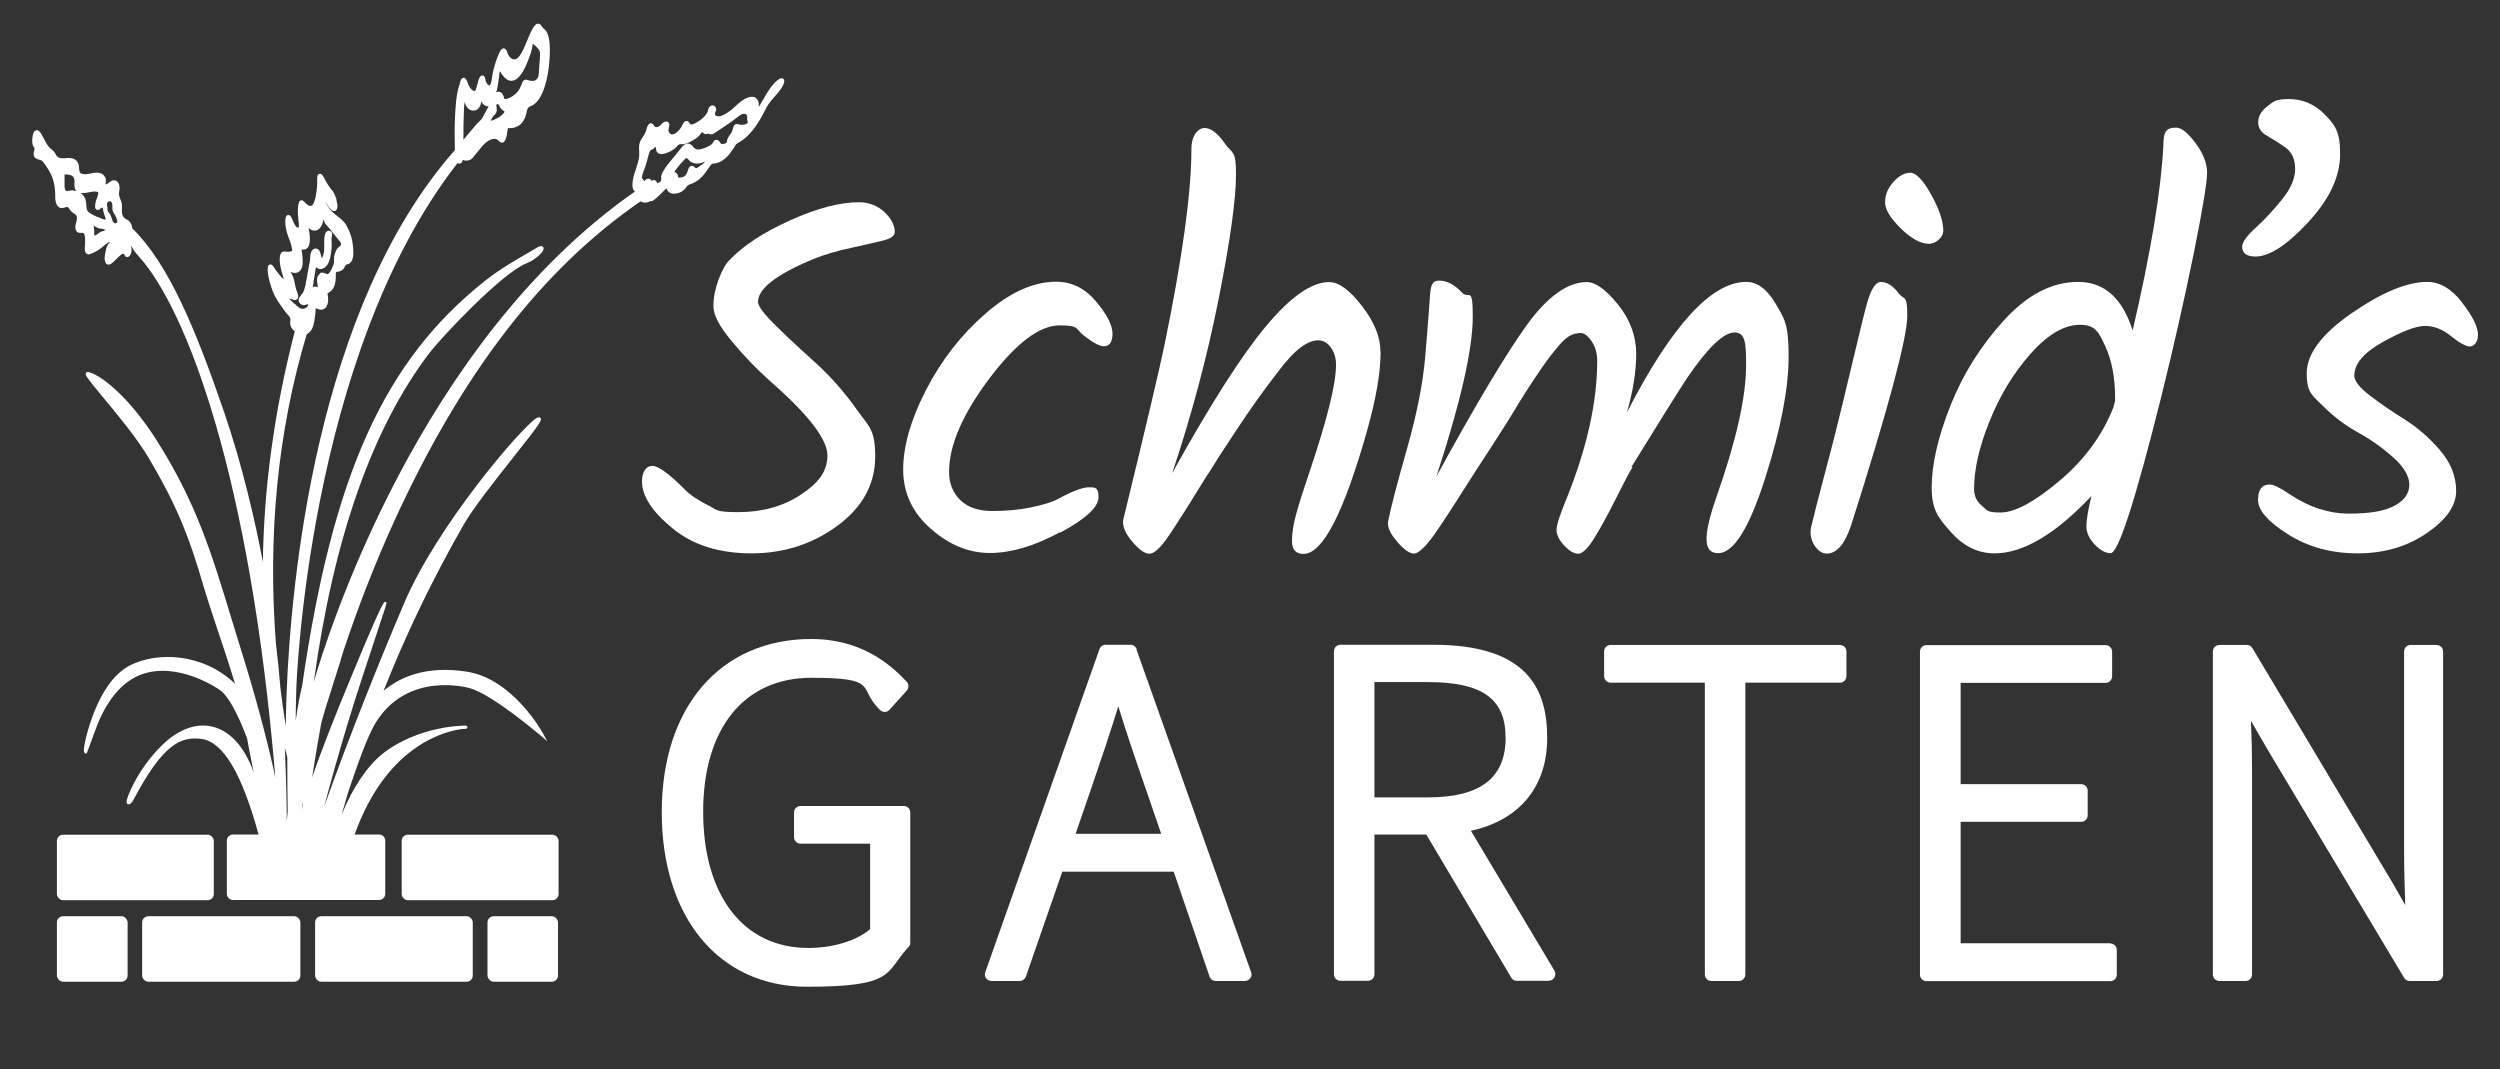
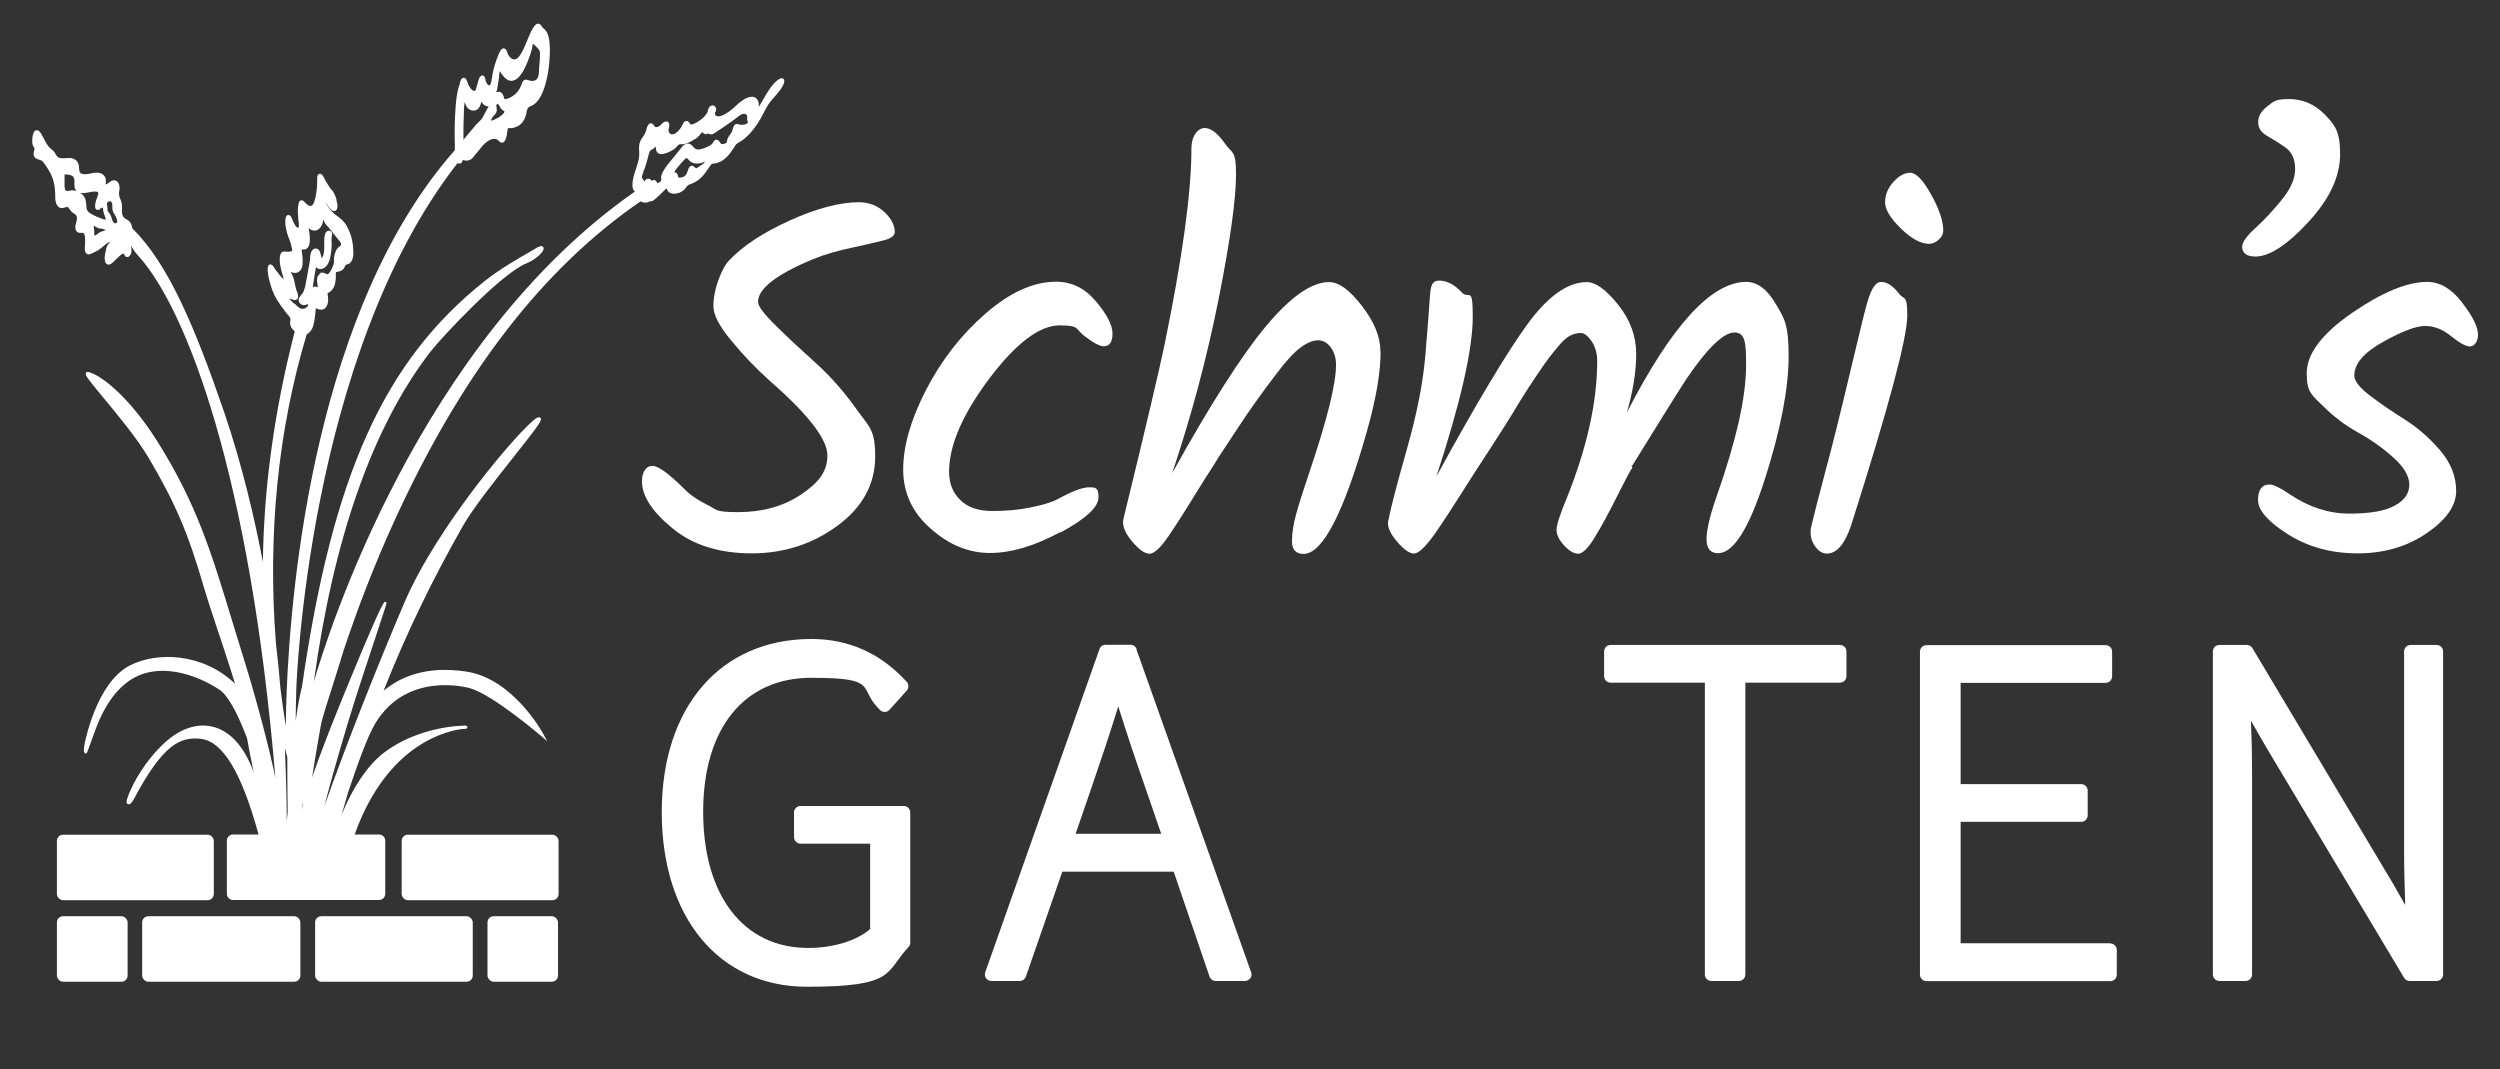
<svg xmlns="http://www.w3.org/2000/svg" id="Ebene_1" version="1.1" viewBox="0 0 1340 573.1">
  <rect x="0" y="0" width="1340" height="573.1" fill="#333333" stroke="none" />
  <defs>
    <style>
      .st0 {
        fill: #fff;
      }
    </style>
  </defs>
  <path class="st0" d="M402.8,296.6c17.4,0,32.8-5,46.2-14.9,13.4-9.9,20.1-22.3,20.1-37s-3.3-15.9-9.9-25.2c-6.6-9.3-13.8-17.5-21.5-24.5-7.8-7-15-13.7-21.5-20.1-6.6-6.4-9.9-10.8-9.9-13.1,0-7.1,9.9-14.8,29.8-23,5.9-2.4,12.7-4.4,20.4-6,7.7-1.7,13.4-3,17.3-4,3.8-1,5.8-2.5,5.8-4.4,0-3.7-1.9-7.3-5.6-10.8-3.7-3.4-8.3-5.2-13.6-5.2-10.2,0-22.5,3.2-36.9,9.7-14.4,6.5-25.2,13.6-32.5,21.3-2.2,2.2-4.1,5.7-5.9,10.6-1.8,4.9-2.7,9.6-2.7,14.2s3.2,10.7,9.6,18.4c6.4,7.8,13.3,15,20.8,21.7,20.5,17.9,30.7,31.2,30.7,39.8s-4.7,14.7-14.2,21c-9.4,6.3-20.7,9.4-33.6,9.4s-11.2-1.3-16.4-3.8c-5.2-2.6-9.4-5.4-12.5-8.6-8.3-8.3-14-12.4-17.1-12.4s-5.6,2.8-5.6,8.3c0,7.9,5.5,16.3,16.4,25.2,10.9,9,25.1,13.4,42.5,13.4Z" />
  <path class="st0" d="M568.3,285.5c13.7-7.4,20.5-13.7,20.5-19s-1.7-5.3-5.2-5.3-9.1,2.2-17,6.5c-3.1,1.6-7.9,3-14.2,4.3-6.3,1.3-13.1,1.9-20.5,1.9s-13.1-1.9-17.1-5.8c-4-3.8-6.1-8.9-6.1-15.2,0-14.2,7.2-30.8,21.5-49.9,14.4-19.1,27-28.6,37.8-28.6s8.3,1.9,13.1,5.6c4.8,3.7,8.3,5.6,10.5,5.6,3.1,0,4.7-2.3,4.7-6.8s-3-10.3-8.9-17.3c-5.9-7-13-10.5-21.3-10.5-12.2,0-24.8,5.7-37.9,17.1-13.1,11.4-23.7,25.1-31.9,41-8.2,15.9-12.2,30.2-12.2,42.6s4.9,23.1,14.8,31.7c9.8,8.7,20.4,13,31.7,13s23.8-3.7,37.5-11.1Z" />
  <path class="st0" d="M739.9,188.3c0-7.7-3.3-15.8-9.9-24.3-6.6-8.6-12.4-12.8-17.6-12.8-9.4,0-20.7,7.9-33.8,23.6-13.1,15.7-29.9,42-50.3,78.8,10.4-31.1,18.7-62.2,24.9-93.4,6.2-31.2,9.3-53.5,9.3-66.8s-2-10.8-5.9-16.4c-3.9-5.6-7.6-8.4-10.9-8.4s-7.1,3.7-7.1,11.2c0,23.2-4.8,58.3-14.5,105.4-2.4,11.6-9.7,42.8-22.1,93.6-.4,3.3,1.2,7.2,4.9,11.5,3.6,4.3,6.7,6.5,9.2,6.5s5.9-3.1,10.2-9.4c2.4-3.5,4.5-6.8,6.5-9.9,2-3.1,4.8-7.5,8.4-13.4,3.6-5.9,6.2-10,7.7-12.2,1.5-2.3,2.9-4.6,4.3-6.9.4-.6,3.8-5.8,10.2-15.5,6.4-9.7,13.2-19.3,20.5-28.8,5.3-7.1,9.7-11.9,13.3-14.5,3.5-2.6,6.6-3.8,9.3-3.8s4.9,1.3,6.8,3.8c1.9,2.6,2.8,5.7,2.8,9.4,0,10-4.6,28.8-13.9,56.4-3.1,9.3-5.6,16.8-7.2,22.6-1.7,5.8-2.5,11-2.5,15.5s2.1,6.8,6.2,6.8c10.2,0,21.5-21.8,33.9-65.5,4.9-17.3,7.4-31.6,7.4-42.8Z" />
  <path class="st0" d="M874.5,250.2c15.5-25.2,25.4-40.9,29.5-47.2,11.2-16.5,19.8-24.8,25.7-24.8s6.2,5.9,6.2,17.7c0,16.9-5.3,40.4-15.9,70.5-3.5,10-5.3,17.6-5.3,22.6s2.1,7.5,6.2,7.5c8.3,0,16.6-13.3,25.1-39.8,8.5-26.6,12.7-48.5,12.7-65.8s-2.3-20.2-6.9-28c-4.6-7.9-9.9-11.8-15.8-11.8-18.7,0-40,23.3-64,70,3.3-11.4,5-21.9,5-31.4s-3.2-18.3-9.7-26.4c-6.5-8.1-12.1-12.1-16.8-12.1-10.2,0-20.9,7.6-31.9,22.7-11,15.2-27.3,42.3-48.7,81.5,13-39.7,19.5-68.3,19.5-85.6s-2-8.9-5.9-13.1c-3.9-4.2-8-6.3-12.1-6.3s-4.6,3.1-5,9.1c-.4,6.1-1.2,16.4-2.4,30.8-1.2,14.5-4.4,31-9.7,49.7-5.3,18.7-8.8,31.9-10.3,39.6-.4,3,1.2,6.5,4.9,10.8,3.6,4.2,6.6,6.3,9,6.3s6.1-3.5,11.2-10.6c2.6-3.7,4.9-7.3,7.1-10.6,2.2-3.3,5-7.8,8.6-13.4,3.5-5.6,8.2-12.8,14-21.7,5.8-8.9,11.2-17.4,16.1-25.7,2.6-4.1,5.3-8.4,8.3-12.8,2.9-4.4,5.4-7.9,7.2-10.3,1.9-2.5,3.8-4.8,5.8-7.1,2-2.3,3.8-3.8,5.6-4.7,1.8-.9,3.6-1.3,5.5-1.3s3.8,1.5,5.8,4.4c2,3,3,6.5,3,10.6,0,21.8-5.4,46.2-16.2,73.2-3.7,8.9-5.6,14.6-5.6,17.3s1.4,5.5,4.1,8.4c2.8,3,5.3,4.4,7.5,4.4s5.1-2.7,8.4-8c3.3-5.3,7.3-12.5,11.8-21.5,4.5-9,7.5-14.7,8.9-16.8Z" />
  <path class="st0" d="M1008.2,151.1c-2.6,0-4.8,3.1-6.8,9.2-1,2.8-4.1,15.3-9.4,37.8-5.3,22.4-9.8,40.6-13.6,54.6-3.7,14-6.3,24-7.7,30.1-.6,3.5,0,6.7,1.9,9.6,1.9,2.9,4.1,4.3,6.6,4.3,5.3,0,9.6-5,13-15.1,20.1-63.2,30.1-100.6,30.1-112.4s-1.5-7.9-4.6-12c-3.1-4-6.2-6.1-9.6-6.1Z" />
  <path class="st0" d="M1033.9,130.7c1.8,0,3.5-.7,5.2-2.2,1.7-1.5,2.5-3.1,2.5-4.9,0-5.1-2.2-11.6-6.5-19.3-4.3-7.8-8.1-11.7-11.2-11.7s-6.2,1.7-9.1,5c-3,3.4-4.4,6.9-4.4,10.8s2.8,8.5,8.4,14c5.6,5.5,10.7,8.3,15.2,8.3Z" />
-   <path class="st0" d="M1166.4,68.4c-2.8,0-4.6.7-5.5,2.1-.9,1.4-1.3,3.6-1.3,6.8-1.2,24.6-6.7,57.8-16.5,99.8-5.5-17.3-15.2-26-29.2-26s-27.2,6.8-39.7,20.5c-12.5,13.7-22.1,29-28.8,45.9-6.7,16.9-10,31.5-10,43.7s3.4,16.2,10.2,23.9c6.8,7.7,14.6,11.5,23.5,11.5,15.2,0,32.5-10.2,51.9-30.7-1.8,7.5-2.7,12.9-2.7,16.2s1.5,6.6,4.4,9.7c3,3.1,5.8,4.7,8.6,4.7,4.1,0,13.2-28,27.2-84.1,6.7-27,12.4-52.4,17.3-76.3,4.8-23.9,7.2-38.4,7.2-43.5s-2.1-10.4-6.2-15.9c-4.1-5.5-7.6-8.3-10.3-8.3ZM1133.7,214.8l-.9,3.5c-5.9,15-15.5,28.1-28.9,39.4-13.4,11.3-23.9,17-31.6,17s-7-1.2-9.9-3.5c-2.9-2.4-4.3-5.4-4.3-9.1,0-10.4,2.7-22.5,8.3-36.3,5.5-13.8,12.8-25.8,22-36.2,9.1-10.3,18-15.5,26.4-15.5s10,3.8,13.6,11.4c3.5,7.6,5.3,16.9,5.3,27.9v1.5Z" />
  <path class="st0" d="M1208.9,137.5c7.5,0,16.9-6.1,28.3-18.4,11.4-12.3,17.1-24.4,17.1-36.5s-2.7-15.5-8.1-21.1c-5.4-5.6-11.9-8.4-19.3-8.4s-8.2,1.3-11.5,3.8c-3.4,2.6-5,5.4-5,8.6s1.6,5.6,4.9,7.4c3.2,1.8,6.5,3.9,9.9,6.3,3.3,2.5,5,6.2,5,11.4s-2.4,10.6-7.1,16.4c-4.7,5.8-9.4,10.9-14.2,15.2-4.7,4.3-7.1,7.7-7.1,10,0,3.5,2.4,5.3,7.1,5.3Z" />
  <path class="st0" d="M1319.6,162c-5.7-7.3-11.9-10.9-18.6-10.9-10.8,0-24.3,5.6-40.4,16.7-16.1,11.1-24.2,21.9-24.2,32.3s2.9,11.7,8.6,17.4c5.7,5.7,12,10.5,18.9,14.3,6.9,3.8,13.2,8.3,18.9,13.4,5.7,5.1,8.6,10,8.6,14.6s-2.6,8.4-7.8,11.2c-5.2,2.9-13.3,4.3-24.3,4.3s-21.6-3.4-31.9-10.3c-5.1-3.5-8.8-5.3-10.9-5.3-4.1,0-6.2,2.8-6.2,8.3s5.4,11.7,16.1,18.4c10.7,6.8,23.2,10.2,37.3,10.2s26.5-3.6,37-10.8c10.5-7.2,15.8-14.7,15.8-22.6s-2.9-15.2-8.6-21.8c-5.7-6.7-12-12.1-18.7-16.4-6.8-4.2-13-8.5-18.7-12.8-5.7-4.3-8.6-8-8.6-10.9,0-6.3,5.1-12.3,15.3-18,10.2-5.7,17.8-8.6,22.6-8.6s9.5,1.8,14,5.5c4.5,3.6,7.9,5.5,10,5.5s4.4-2.1,4.4-6.3-2.9-10-8.6-17.3Z" />
  <path class="st0" d="M484.2,432h-55.1c-2,0-3.5,1.6-3.5,3.5v13.2c0,2,1.6,3.5,3.5,3.5h37.3v45.8c-7.4,6.3-19.9,10.1-33.2,10.1-34.7,0-56.3-28-56.3-73s22.2-71.8,57.9-71.8,25.5,5,35.4,15.7l1.4,1.5c.7.7,1.6,1.1,2.6,1.1h0c1,0,1.9-.4,2.6-1.2l9.2-10.2c1.2-1.4,1.2-3.4,0-4.8l-1.2-1.2c-13.6-14.4-30.4-21.7-49.9-21.7-48.7,0-80.2,36.4-80.2,92.8s30.6,93.6,77.9,93.6,41.8-7.6,53.9-20.8l.5-.5c.6-.6.9-1.5.9-2.4v-69.7c0-2-1.6-3.5-3.5-3.5Z" />
  <path class="st0" d="M609.3,348c-.5-1.4-1.8-2.4-3.3-2.4h-13.4c-1.5,0-2.8.9-3.3,2.4l-61.2,173.1c-.4,1.1-.2,2.3.4,3.2.7.9,1.7,1.5,2.9,1.5h15.2c1.5,0,2.8-1,3.3-2.4l19.5-56.2h59.7l19.2,56.2c.5,1.4,1.8,2.4,3.3,2.4h15.7c1.1,0,2.2-.6,2.9-1.5.7-.9.8-2.1.4-3.2l-61.5-173.1ZM576.5,447l8.6-25c5.4-15.7,9.9-29.1,14.3-43.4,4.6,14.8,9.2,28.4,14.4,43.3l8.6,25h-45.9Z" />
-   <path class="st0" d="M788.4,445.3c26.1-5.7,40.9-23.6,40.9-49.8s-10.6-49.9-60.9-49.9h-49.9c-2,0-3.5,1.6-3.5,3.5v173.1c0,2,1.6,3.5,3.5,3.5h14.7c2,0,3.5-1.6,3.5-3.5v-74.9h27.8l45,75.8.5.9c.6,1.1,1.8,1.7,3,1.7h17.1c1.3,0,2.4-.7,3.1-1.8.6-1.1.6-2.5,0-3.6l-44.9-75.2ZM807,395.5c0,21.5-13.6,31.9-41.7,31.9h-28.6v-61.8h28.6c29.2,0,41.7,8.9,41.7,29.9Z" />
  <path class="st0" d="M986.3,345.7h-123c-2,0-3.5,1.6-3.5,3.5v13.2c0,2,1.6,3.5,3.5,3.5h50.5v156.4c0,2,1.6,3.5,3.5,3.5h14.7c2,0,3.5-1.6,3.5-3.5v-156.4h50.7c2,0,3.5-1.6,3.5-3.5v-13.2c0-2-1.6-3.5-3.5-3.5Z" />
  <path class="st0" d="M1131.2,505.6h-80.3v-65.1h64.6c2,0,3.5-1.6,3.5-3.5v-13.2c0-2-1.6-3.5-3.5-3.5h-64.6v-54.3h77.7c2,0,3.5-1.6,3.5-3.5v-13.2c0-2-1.6-3.5-3.5-3.5h-96c-2,0-3.5,1.6-3.5,3.5v173.1c0,2,1.6,3.5,3.5,3.5h98.5c2,0,3.5-1.6,3.5-3.5v-13.2c0-2-1.6-3.5-3.5-3.5Z" />
  <path class="st0" d="M1306.1,345.7h-14c-2,0-3.5,1.6-3.5,3.5v107.3c0,9.5.3,18.9.6,28.6-2.2-3.8-4.3-7.6-6.5-11.4l-75.4-126.3c-.6-1.1-1.8-1.7-3-1.7h-14.7c-2,0-3.5,1.6-3.5,3.5v173.1c0,2,1.6,3.5,3.5,3.5h14c2,0,3.5-1.6,3.5-3.5v-108.8c0-9.4-.2-18.2-.6-27.2,3.1,5.5,6.4,11.1,9.6,16.6l72.5,121.2c.6,1.1,1.8,1.7,3,1.7h14.4c2,0,3.5-1.6,3.5-3.5v-173.1c0-2-1.6-3.5-3.5-3.5Z" />
  <rect class="st0" x="30.5" y="447.4" width="84.1" height="35.1" rx="3.3" ry="3.3" />
  <rect class="st0" x="30.5" y="491.1" width="37.9" height="35.1" rx="3.3" ry="3.3" />
  <rect class="st0" x="261.3" y="491.1" width="37.8" height="35.1" rx="3.3" ry="3.3" />
  <rect class="st0" x="76.2" y="491.1" width="84.8" height="35.1" rx="3.3" ry="3.3" />
  <rect class="st0" x="168.9" y="491.1" width="84.5" height="35.1" rx="3.3" ry="3.3" />
  <rect class="st0" x="215.3" y="447.4" width="84.1" height="35.1" rx="3.3" ry="3.3" />
  <path class="st0" d="M349.6,107.8c1.6-1,3.1-2.4,4.4-3.7.4-.4.8-.8,1.2-1.2l.5-.5c.5-.5,1.1-1.1,1.7-1.4,0,0,0,.2.1.3,0,.2.1.5.3.8,1.4,2.4,4.9,1.9,6.8,1,1.3-.6,2.4-1.5,3.2-2.7.6-.9,1.1-1.3,2-1.6,2.2-.7,4.2-1.9,5.9-3.5,1.7-1.6,3-3.6,4.3-5.5l.6-.8c.6-1,1.1-1.3,1.8-1.3,1.3-.1,2.6-.5,3.7-1,1.8-.9,3.5-2.4,5.1-4.4.8-1.1,1.6-2.2,2.1-3l.3-.5c.4-.7.8-1.4,1.4-1.8.4-.3.9-.6,1.4-.9.5-.3,1-.6,1.5-.9.9-.7,1.8-1.4,2.7-2.3,3.4-3.3,6.4-7.6,9.4-13.7,1.2-2.4,2.4-4.2,3.9-5.9,1.5-1.7,3.2-3.6,4.7-5.7.6-.9,1.4-2.1,1.7-3.5.3-1.1-.2-1.7-.5-1.9-.2-.2-.8-.5-1.8,0-2,1-3.6,3-5,4.8-1.5,2.1-2.8,4.3-4,6.5l-.2.3c-.6,1.1-1.2,2.1-1.9,3.2v.2c-.2,0-.2,0-.2,0,0-.2,0-.5,0-.6,0-.2,0-.4,0-.6,0-1.2-.4-2.2-1-2.9-.7-.9-2-1.7-4.6-.9-2.7.9-4.9,2.9-7,4.8-1.1,1-2,1.9-3.1,2.6-1.5,1.1-3.3,2.3-5.2,2.7-.7.1-1.6.1-2.1-.3-.3-.3-.5-.6-.5-1.2,0-.2.1-.5.3-.8.3-.6.7-1.5,0-2.6-.3-.5-.9-.9-1.5-.9-.6,0-1.3.3-1.7.8-.5.6-.7,1.3-.9,2v.4c-.4.8-.8,1.5-1.3,2.1-1.2,1.5-3.1,3-5.2,4.1-.7.4-2.1,1.1-2.8.7-.1,0-.3-.3-.4-.5-.2-.3-.5-.7-.9-1-.5-.3-1-.3-1.3-.2-.9.3-1.3,1.2-1.6,1.8-.4.9-.8,1.7-1.4,2.4-.8,1-2.8,3.3-4.6,2.9-.7-.1-1.2-.8-1.5-1.6-.2-.6,0-1.1.1-1.8,0-.3.2-.7.2-1,.2-1.2-.2-1.8-.5-2.1-.2-.2-.8-.5-1.7-.3-.9.3-1.6.9-2.1,1.5-.2.2-.4.4-.6.6-.8.7-1.5.9-2.3.8-.2,0-.6-.2-.8-.5,0,0-.1-.2-.2-.3-.1-.2-.3-.5-.6-.8-.7-.5-1.2-.5-1.5-.3-1.1.4-1.6,1.9-2,3.4v.3c-.4,1-.8,2-1.5,3-.2.3-.4.6-.6.9-.4.6-.9,1.3-1.2,2.1-.7,1.7-.6,3.4-.5,5.1,0,.9.1,1.8,0,2.7-.2,2.3-1,4.5-1.7,6.8-1,2.9-2,5.8-1.9,9.1,0,1.3.5,2.4,1.3,3.1-115.9,80.9-165,238.2-172.1,262.8,10.6-77.1,31.4-136.3,62.2-176.6,6-7.8,38.4-42.5,51.9-47.8,4.7-1.9,9-5.9,9.1-7.8,0-.5-.2-1-.6-1.2-.6-.3-1.6-.4-4.6,1.6-.4.2-1.3.8-2.7,1.6-5.1,2.9-15.6,8.9-23.5,15.2-54.2,43-81.7,104-98.1,217.4-1.2,4.7-2.4,11.2-3.4,18.5,0-6.1.2-11.6.3-16.5,0-1.8,6-178.4,85.7-281.5.2-.2.5-.6.8-1,.3.2.6.3.9.3.3,0,1.2,0,1.7-1.4,0-.2.2-.5.2-.7.2.2.5.3.8.4,1.6.3,3.3-.1,4.3-1.2.6-.7,1.2-1.4,1.7-2.1l.5-.6c.4-.4.7-.9,1.1-1.3,1.5-1.9,2.8-3.6,4.6-4.9,1.7-1.2,4.2-2.2,5.8-.8,0,0,.2.2.3.3.5.5,1.5,1.5,2.6.9.7-.4,1.1-1.3,1.3-1.9.4-1,.6-2,.7-3v-.5c.1-.2.2-.4.2-.7,0-.4.2-1.4.3-1.5,0,0,.4,0,.6,0,.2,0,.4,0,.5,0,.7,0,1.3-.1,1.9-.2,1.1-.3,2.1-.7,3-1.3,1.4-1,2.5-2.5,3.2-4.3.4-1,.6-2,.8-2.9v-.3c.2-.8.6-1.9,1.3-2.4.3-.2.6-.3.9-.4.4-.2.9-.4,1.4-.7,3.4-2.3,5.2-7,6.2-10.2,1.2-3.9,2-8.3,2.4-13.4.3-4.1.5-8.5-.4-12.6-.3-1.2-.8-2.9-2-4.1l-.5-.4c-.5-.5-.9-.8-1.3-1.5-.6-1.1-1.3-1.3-1.9-1.3-1.1,0-2.6,1-5.4,8-1.1,2.8-2.3,5.7-3.8,8.2-.9,1.6-2.4,3.3-4.1,2.9-1.1-.3-2.1-1.3-2.9-2.8,0-.2-.2-.4-.2-.7-.3-.9-.6-1.9-1.6-2.3-1.2-.4-1.9.8-2.3,1.4-.9,1.6-1.5,3.4-2.1,5-1.2,3.4-2,6.7-2.4,10-.3,2.4-.9,3.1-1.1,3.3,0,0-.2.1-.4,0-.9-.2-1.6-1.6-1.9-2.8v-.3c-.2-.7-.4-1.8-1.2-2.1-.2,0-.7-.2-1.3.3-.9.7-1.3,2.3-1.6,3.4v.5c-.2.3-.3.6-.4,1-.2,1-.6,2.7-1.2,3,0,0-.2.1-.6,0-1.4-.5-2.3-2.2-2.9-3.4,0-.1-.1-.3-.2-.6-.5-1.4-.9-2.5-1.7-2.9-.3-.2-.7-.2-1,0-.9.3-1.2,1.3-1.6,2.6v.4c-1.5,4-2,8.3-2.3,12.8-.5,6.4-.6,13.2-.4,20.2,0,.9,0,1.9,0,2.8h-.1c-74.5,84.5-87.8,231.9-90.1,291.4-.2,4.7-.3,10.5-.4,17.2-1.1-6.8-2.1-13.7-2.9-20.5-.6-7.5-1.4-15.5-2.4-23.8-4.5-58.2,1-114,16.5-165.7,1.7-.9,2.9-2.5,3.5-4.6.4-1.4.7-2.8.9-4.7.2-1.2.3-2.5.4-3.8v-.4c0-.1,0-.3,0-.5,1.7.7,4,1.6,5.6-.6,1.2-1.7,1.2-4.1,1-5.4,0-.3,0-.5-.1-.8-.1-.5-.2-1,0-1.3,0,0,.2-.1.4-.2l.3-.2c.5-.3,1-.6,1.4-1.1,1.7-1.8,2.1-4.5,2.2-6.7,0-.4,0-.9,0-1.3,0-.4,0-.7,0-1.1q0-.7.8-.8c.2,0,.4,0,.6-.1.9-.2,2.1-.6,2.9-1.7.2-.3.4-.6.5-1,.1-.2.2-.5.4-.7.2-.3.4-.4.9-.5.5-.1,1.1-.3,1.7-.9,1-1.1,1.5-2.6,1.6-4.6,0-3.7-.4-6.8-1.2-9.6-.6-1.9-1.4-3.7-2.2-5.2-1.3-2.5-3.1-4-5.1-5.5-1.6-1.2-3.1-2.4-4.5-4.3-.8-1.1-1.6-2.3-2.2-3.5,0,0,0,0,0,0l.7,1c1.8,2.7,3.1,4.3,4.5,4,.5,0,1.1-.4,1.4-1.7.3-1.3-.2-3-.5-4.3v-.5c-.5-1.3-.9-2.4-1.4-3.3s-.7-1.1-1.3-1.7c-.7-.8-1.4-1.9-2-2.9-.5-.8-1-1.6-1.4-2.4l-.3-.6c-.3-.6-.6-1.2-1.1-1.8-.6-.8-1.2-.8-1.6-.7-.4,0-.9.4-1.1,1.4-.1.7-.1,1.3-.1,2v.3c0,1.2,0,2.4-.1,3.4-.1,1.7-.4,3.3-.7,4.9v.3c-.4,1.6-.8,3.3-1.7,4.4-.3.3-.6.5-1,.5-.6.1-1.5-.4-2.4-1.2-.1-.1-.3-.3-.5-.5-.6-.7-1.3-1.5-2.2-1.3-.6.1-1,.5-1.2,1.3-.8,2.6-.6,5.7-.3,8.4v1.1c.1.2.1.5.2.8,0,.8.3,2.7-.1,3,0,0-.3,0-.5,0-.8-.2-1.3-1.2-1.8-2.1-.3-.6-.6-1.2-.8-1.8l-.4-.9c-.3-.6-.6-1.5-1.3-1.8-.5-.2-1-.2-1.4.1-1.4,1.1-.7,5.8-.7,5.9.4,2.4,1.1,4.9,2.1,7.2.4,1,.7,2.1,1.1,3.6v.3c.2.6.4,1.3.3,1.8,0,.3-.5.4-1.3.6-.6.1-1.1,0-1.7,0-.4,0-.7,0-1.1-.1-1.3,0-2.1.7-2.4,2.3-.3,1.6-.2,3.4.2,5.6.3,1.6.7,3.2,1.2,4.7l.2.8c.2.6.3,1.1.4,1.5-.2-.1-.3-.3-.5-.4-.7-.6-1.3-1.3-1.9-2.1l-.6-.8c-.5-.6-1-1.3-1.5-1.9l-.3-.5c-.4-.7-.9-1.5-1.6-2-.7-.5-1.3-.2-1.5,0-1.4,1-.4,5.8-.2,6.8.7,3.2,1.7,6.3,2.9,9,1.2,2.5,2.7,4.7,4.3,7l.2.2c1.1,1.5,2.1,3,3.4,4.3.8.9,1,1.7.8,2.8-.2,1.5-.1,2.7,1,4.1.4.5.9,1,1.4,1.4-10.9,42.1-16.6,83.6-17.1,123.6-4.2-22.2-11-51.7-20.8-80.4-15.6-45.4-29.9-79.5-49.2-98.4-.2-2-1-3.4-2.2-4.3-.3-.2-.6-.4-.9-.5-.4-.2-.8-.5-1.1-.7-.8-.8-1.2-1.8-1.3-2.6-.1-.8-.1-1.6,0-2.5,0-1.4,0-2.9-.6-4.3-.5-1.1-.9-2.2-1-3.3,0-.6,0-1.1.1-1.7,0-.4.2-.9.2-1.3,0-1.3-.2-3.1-1.4-4-.5-.4-1.4-.8-2.6-.4-.3.1-.7.4-1.3.8-.5.4-1.8,1.3-2.1,1.3-.1-.2,0-.8,0-1.1,0-.2,0-.4,0-.6.1-1,0-1.9-.6-2.6-1.1-1.7-3.1-2.4-6-1.9-.5,0-1,.2-1.5.3-1.6.3-3.2.6-4.6.2-1-.3-1.5-.8-1.6-2.8,0-2.1-.6-3.7-1.8-4.6-1.7-1.3-3.7-1.2-5.5-1-1.9.1-3.5.2-4.6-1.1-.3-.3-.5-.7-.7-1.1-.3-.6-.7-1.3-1.4-1.9l-.5-.4c-.8-.7-1.6-1.3-2.2-2.2-.6-.8-1.1-1.7-1.5-2.5-.6-1.2-1.2-2.3-1.9-3.4v-.2c-.7-.9-1.6-2.7-3.1-2.1-.4.1-1.6.6-1.9,4.7-.1,1.6,0,3,.7,4.1,0,.1.2.3.3.4,0,.1.2.3.2.4,0,.4-.1.8-.2,1.3-.1.5-.3,1.1-.3,1.6,0,1.3.5,2.2,1.6,2.7.5.2.9.4,1.4.5.8.2,1.4.4,1.9,1,1.1,1.2,2,2.7,2.9,4.1l.7,1.2c1.3,2.1,2.2,4.7,2.7,7.7.2,1.2.3,2.6.4,4.3,0,.4,0,.7,0,1.1,0,1.1,0,2.2.3,3.2.5,2.2,1.8,3.5,3.5,3.3.5,0,1-.2,1.4-.3,1-.3,1.5-.4,1.9.1.2.2.4.5.6.8.2.4.5.7.7,1,.5.6,1.1,1,1.9,1.5,1.2.7,1.5,1.6,1.3,3,0,.4-.2.9-.3,1.4-.4,1.4-.9,3.2-.1,4.6.7,1.3,2,1.3,2.8,1.2.7,0,1,0,1.3.3.8,1,.8,3.2.7,4.6v.4c0,.2,0,.4,0,.8-.2,1.9-.5,5,1.5,5.4.8.2,1.5-.2,2.2-.5.3-.2.7-.3,1-.5.4-.2.9-.4,1.3-.6,1.2-.6,2.3-1.5,3.2-2.2.2-.2.5-.4.7-.6.3-.3.7-.6,1.1-.9.2-.1.5-.3.7-.5.4-.3.8-.6,1.2-.7.1,0,.2,0,.3,0,0,0,.2,0,.2,0,0,0-.1.1-.2.2l-.2.2c-.5.5-.9,1-1.1,1.5-.4.8-.6,1.7-.8,2.7-.4,1.7-1,4.4-.2,6.2.3.8.9,1.1,1.3,1.2,1.2.3,2.4-.8,3.5-1.9l.8-.8c.7-.6,1.3-1.3,2.1-2,.6-.5,1.4-1.2,2-1.1.1,0,.3.1.6.8.2.4.5.9,1.1,1,.4,0,.8,0,1.2-.3,1.7-1.4,1.5-3.6,1.2-5.3,0-.2,0-.3,0-.5.1.2.2.4.3.6.6,1,1.2,2.2,3.6,4.9,25.9,28.4,60,118.5,73.4,279.7-2.8-13.8-9.4-39.4-16-60.8-2.4-7.8-4.6-15-6.7-21.8-11.8-38.9-19.6-64.5-40.8-98.1-15.6-24.6-30.8-35.6-36.8-36.8-.8-.2-1.1.3-1.2.5-.6,1.1.3,2.4,9.1,13,7.7,9.3,18.3,22,24.6,32.7,14.2,24.1,21.2,40.4,29.7,69.9,1.7,5.8,3.9,12.3,6.4,19.9,2.8,8.4,6.3,18.7,10.1,31.1-17.2-16.5-41.8-17.4-56.6-9.7-17.9,9.4-23.9,41.4-24,41.7-.8,4.2-.4,5.2.5,5.4.8.2,1-1.2,4.4-10.4l.5-1.3c6.3-17.9,15.5-27.2,25-30.7,19.9-7.2,41.6,8,41.8,8.2,4.3,2.7,9.3,11.5,14.8,25.9,1,5.1,2.1,11.4,3.6,18.6-.5-1.5-1-2.9-1.4-3.8h0c-5.1-11.9-12.4-19.1-21.1-21-8.2-1.8-17.1,1.3-25.1,8.6-11.1,10.2-17,22-19.1,27.1-2.3,5.4-1.2,5.7-.8,5.9,1,.5,2.1-.5,3.1-2.4,15.6-29.4,25-34.1,36.6-32.5,11.5,1.7,21.5,18.6,30.4,51.2h-13.7c-1.8,0-3.3,1.5-3.3,3.3v28.5c0,1.8,1.5,3.3,3.3,3.3h78.3c1.8,0,3.3-1.5,3.3-3.3v-28.5c0-1.8-1.5-3.3-3.3-3.3h-13.1c17.7-49.5,50.7-55.8,58.1-56.6h0s.3,0,.3,0c.1,0,.3,0,.4,0,.8,0,1.2,0,1.5-.5l.2-.5-.3-.4c-.3-.4-.6-.5-2.4-.3h0c-11.7.4-29,4.4-42.3,14.6-8.5,6.6-16.7,18.7-22.5,33.2,1.1-3.9,2.3-7.9,3.4-11.8,4.8-14.3,10.3-30.1,14.8-37.5,17.1-27.9,49.3-19,50.7-18.6,12.3,3.6,37.3,25,37.6,25.2l3.7,3.2-2.3-4.3c-.7-1.2-16.3-29.2-40.9-33-22-3.4-36,3.1-44.5,10.3,12.1-30.6,26.2-59.8,43-89.2,5.1-8.8,16.9-23.8,26.5-35.9,14.6-18.4,15.6-20.1,14.6-21.2-.7-.8-1.8,0-2.3.2-7.9,5-52.9,57.1-70.8,99.2-12.9,30.2-29.8,72.3-42.8,108.9,3.6-13.8,7.7-28.2,12.6-44.6,4.3-14.3,11.1-34.7,15.6-48.3,4.1-12.4,5.1-15.4,5.1-15.9v-.8s-.8-.1-.8-.1q-.8-.2-6.6,13.1c-2.3,5.2-6.9,16-12.4,29.4-7,16.9-15.5,38.2-20,51.7,1.7-11.3,3.4-20.6,4.2-25.3l.4-2.3c.6-3.7,4.3-15.1,7.2-24.2,1.6-5.1,3-9.5,3.6-11.4v-.3c.4-1.1.7-2.3,1.1-3.4l.5-1.6c7.8-23.4,16.7-46.2,26.5-67.8,36.2-79.6,79.5-136.1,132.6-172.6,1.5,1.1,3.7.8,5.3-.1ZM266.3,48.9v-.2c.3-1.3.5-2.7.7-4.1l.5-3.2c0-.2,0-.4,0-.7,0-.5.2-1.9.5-2.5.3.3.7,1,.8,1.3.2.3.3.6.5.7.7.9,1.3,1.6,2,2.1,1.3,1,2.7,1.3,4.1.8,4.2-1.3,7.1-9.1,8.3-12.4.5-1.4,1.1-3,1.5-4.8,0-.2,0-.4.1-.7,0-.5.3-1.5.3-1.7.1,0,.4.3.6.4.8.6,1.5,1.4,2.2,2.2l.3.3c.9,1,.8,2.4.7,3.9v.5c0,1.3-.2,2.6-.3,3.8,0,.9-.1,1.9-.2,2.8v.6c-.1,1.9-.2,3.7-1.5,4.7-1.2,1-2.9.7-4.2.3h-.2c-.6-.3-1.5-.6-2.4.2-.5.5-.8,1.2-1,1.9,0,.2-.1.3-.2.5-1.3,3.6-3.9,6.1-7.5,7.3-.5.2-.9.3-1.2.2-.3,0-.5-.3-.7-1.2,0-.3-.2-.6-.3-.8-.5-1.2-1.2-1.8-2.2-1.9-.1,0-.3,0-.4,0-.4,0-.8,0-1.1.2,0-.2,0-.5.1-.9ZM264.5,62.1c1.4-1,2-2.5,1.7-3.8,0-.1,0-.3,0-.4,0-.4,0-.9-.3-1.4.1-.2.4-.6.6-.7.2,0,.6-.3,1.2,1,.7,1.6,1.5,2.2,2.7,2.9,0,.3-.2.8-.5,1.1-.8.8-1.9,1.7-2.5,2.1-.7.4-1.3.7-1.8.9-.3.1-.6.3-.8.4-.2.1-1.1.4-1.8.5.3-.8,1.2-2.2,1.5-2.6ZM248.4,72.2v-.5c0-3.2,0-6.5.2-9.7v-.8c0-2.1.1-4.3.4-6.5h0c.3.8.6,1.6,1.1,2.4,1,1.7,2.8,2.4,4.5,2.1,1.4-.3,2.5-1.5,3.1-3.4,0-.2,0-.4.2-.7,0-.2,0-.4.1-.7,0,0,.1.2.2.3.2.4.4.8.8,1.1.8.8,1.7,1.2,2.6,1.2h.3s0,0,0,0c-.1.3-.3.6-.4.8l-.2.3c-.6,1-1.1,2-1.7,3.1-.6,1.3-1.4,2.8-2.6,3.8-.6.6-1.1,1.1-1.7,1.7-1.6,1.9-3.2,3.8-4.9,5.8l-1.8,2.2c0,0-.1.2-.2.3,0-.6,0-1.4,0-2.7ZM157.8,163c-.3-.4-.7-.7-1-1.1-.2-.2-.4-.4-.6-.6-.2-.2-.5-.4-.7-.6-.1-.2-.3-.4-.4-.7.1,0,.2,0,.3.1.2,0,.3.1.5.1.1,0,.3.1.5.2.7.3,1.5.6,2.3.3.7-.3,1.5-1,.9-3.2-.1-.5-.3-.9-.5-1.4-.1-.4-.3-.8-.4-1.2-.3-1-.5-2-.7-3-.3-1.7-.7-3.5-1.7-5.2-.2-.3-.3-.6-.5-.9,0,0,0,0,.1,0,.4.2.8.3,1.3.4,2.3.5,4.2-.9,4.8-3.4.3-1.3.2-2.6.2-4,0-1-.2-2-.3-3,0-.5-.2-1.1-.2-1.7,0-.2,0-.3,0-.4.1,0,.4,0,.6,0,.3,0,.7,0,1.1,0,.8-.2,1.9-.8,2.4-2.8.6-2.6.2-5.8-.4-8.5,0,0,0-.1,0-.2,0,0,0,0,0,0,.9.9,2,1.4,3.2,1.4h0c1,0,2-.4,2.7-1.2.9-.9,1.5-2.2,1.9-3.9,0-.3.1-.6.2-.8.3.9.6,1.8,1.3,2.6l.9,1c.5.6,1,1.2,1.5,1.8.5.6.9,1.2,1.4,1.8.9,1.2,1.9,2.4,2.9,3.6,1,1,1.5,1.9,1.4,2.5,0,.2,0,.5-.5.8-1.8,1.3-2.1,2.2-2.9,4.4v.2c-.4,1-.4,1.9-.4,2.9,0,.5,0,1.1,0,1.6-.2,1.1-1.4,3.9-2.1,4.8l-.3.4c-.7.8-.9,1.1-1.7.7-.4-.2-1.4-.6-2.1-.7-.9-.2-1.4.6-1.6.9,0,.1-.2.3-.2.3-.8.7-.9,1.1-1,2.1v.3c-.2.9,0,1.5.1,2.2v.2c.2.8.3,1.5.2,1.9-.8-.4-1.5-.5-2.1-.3-.2.1-.4.3-.6.4h0c.3-2,.6-3.9.9-5.9.2-1.1.4-2.2.6-3.4v-.4c.1-.4.2-.9.4-1.2,0,0,.1.1.2.2.2.2.5.4.8.6.7.3,1.6.3,2.4,0,2.1-.7,3.5-2.9,4.2-6.6.4-2.3.9-5.2.6-8.1,0-.2,0-.4,0-.6,0-.3,0-.5,0-.8,0-.3,0-.5.1-.9.1-.5.2-1,.2-1.6,0-.9-.6-1.5-1.3-1.7-.7-.2-1.6.2-2,.8-.7,1-.8,2.4-.9,3.6-.1,1.1,0,2.2,0,3.3,0,1.7,0,3.4-.4,4.9-.5,1.7-1,2.1-.9,2.2-.1-.1-.3-.7-.3-1l-.2-.7c-.2-.9-.4-1.9-1-2.7-.5-.6-1.1-.9-1.8-.9h0c-.7,0-1.3.3-1.8.9-1,1.2-1.1,2.9-1.2,4.4,0,.6,0,1.2-.2,1.8-.3,1.7-.6,3.3-.9,5-.4,2.3-.8,4.6-1.3,6.9v.6c-.5,1.5-.8,3.1-1.5,4.2-.2.3-.4.6-.7.9-.6.7-1.2,1.5-1.5,2.4-.4,1.6,1,2.9,2.2,3.2.7.2,1.3,0,1.9-.2.6-.2.8-.3,1-.1,0,0,0,.1,0,.2,0,.3-.3.8-.6,1.1-1.3,1.2-2.8,1.4-4.3.4-.9-.6-1.7-1.4-2.5-2.3ZM39.3,102c-.6,0-1.3,0-1.9.2-1.1.2-1.7.3-2.2-.1-.4-.5-.6-1.4-.6-2.1,0-.9,0-1.7,0-2.6,0-.9,0-1.7,0-2.6,0-.2,0-.4,0-.7,0-.2,0-.6,0-.6.2,0,.5,0,.8,0,.6,0,1.2.1,1.7.2.9.2,1.5.4,1.9.8,1,.9,1,2.4.9,4,0,1.3,0,2.7.9,3.7,0,0,.1.1.2.2-.4-.1-.9-.2-1.3-.2ZM54.9,123.9c-.5.2-1.1.4-1.5.7h0c-.3.2-.7.4-1,.7-.4.3-1.3,1.1-1.7.9-.2-.1-.2-.7-.2-1.4,0-.3,0-.5,0-.8,0-.3,0-.7-.1-1.2,0-.5-.2-1.3-.1-1.8.2,0,.6.3.9.5.6.4,1.4.8,2.2,1h.8c.6.2,1.8.4,2.4.7-.4.3-1.1.6-1.6.8ZM56.7,117.6c0,0-.3.1-1.1,0-.8-.2-1.5-.6-2.3-.9-.4-.2-.7-.3-1.1-.5h-.3c-1.3-.7-2.5-1.2-3.6-1.9-1.4-.9-1.9-1.8-2-3.5-.1-2.2-.2-4.5-1.9-6.3-.4-.4-.8-.7-1.3-1,.7,0,1.4,0,1.8,0,.9,0,1.8-.3,2.7-.4,1.3-.3,2.5-.5,3.7-.4,1.3,0,1.3.5,1.4.7,0,.5-.1,1-.4,1.6v.4c-.7,1.4-1.2,3-1.3,4.6,0,.6-.2,1.6.5,2.2.9.8,2,0,2.4-.3l-.5-.7s0,0,0,0l.8.5c.2-.1.8-.5.9-.6,0,.1.1.6.1.8.1,1.7.7,3.1,1.2,4.5v.2c.4.8.4,1.3.3,1.4ZM62.6,119.3c0,0-.2.3-.8.4-.5,0-1.4-.8-1.5-1.4l-.2-.6c-.3-1-.6-2-1.1-2.9-.2-.3-.4-.6-.7-.9-.1-.2-.3-.3-.4-.5-.2-.3-.3-.9-.3-1.3,0-.1,0-.3,0-.4,0-.4,0-.9-.2-1.4-.1-.4-.2-1.3.2-1.8.3-.5.8-.6,1.2-.6s.1,0,.2,0c1,.1,1.2,1.6,1.2,1.6,0,.4,0,.9,0,1.3,0,.9,0,1.9.5,2.9.2.5.5.9.8,1.4.2.3.5.7.6,1.1.7,1.4.9,2.7.6,3.2ZM162.8,440.2s0,0,0,.1c0,0,0-.2,0-.3,0,0,0,.1,0,.2ZM162.2,430.5s0,0,.1,0c0,1.5,0,2.9,0,4.1,0-1-.1-2.1-.2-3.1v-1ZM154,405.7c0,9.1,0,19.1.2,29.4-.2,1.7-.3,3.4-.5,5.1,0-7.2-.2-19.2-1-39.3.4,1.6.8,3.1,1.2,4.7ZM345.9,98.4h0s0,0,0,0h0ZM375.9,88.4l-.4.3c-.8.6-1.9,1.6-2.6,1.4,0,0-.2-.2-.4-.3-.3-.3-.7-.8-1.3-.9-1.5-.3-2.1,1.3-2.3,1.9l-.2.6c-.5,1.4-.9,2.5-2,3.2-.6.4-1.5.5-2.3.6-.8,0-.9,0-1-.8,0-.4-.2-1-.6-1.5-.3-.3-.7-.4-.9-.5,0,0-.2,0-.2,0-.3-.3.2-1.1.8-1.8,1.4-1.8,2.9-3.6,4.5-5.2.6-.6.9-.7,1-.7s.1,0,.1,0c.3.2.6.5.9.8.3.4.7.8,1.1,1.1,1.8,1.3,4.1,1.4,6.9.4.1,0,.3-.1.5-.2.1,0,.3-.1.5-.2-.5.7-1.3,1.4-2,1.9ZM344.7,92.4c.1-.3.2-.5.3-.8.8-1.8,1.3-3.7,1.8-5.3.1-.5.3-1.1.4-1.6.3-1.1.6-2.3,1-3.4.2-.5.5-.8.8-1h.3c.6-.4,1.1-.6,1.7-1.4.2-.2.3-.3.3-.3.2.1.2.7.3,1,0,.8.3,2.8,2.7,3,1.6,0,3.1-.6,4.4-1.2,1.3-.6,2.8-1.4,4-2.7l.3-.4c.3-.4.6-.7.9-.8.3-.2.8-.2,1.3-.2.2,0,.4,0,.6,0,1.8,0,3.6-1,4.9-1.7,1.3-.7,2.8-1.5,4-2.8.2-.2.5-.6.7-.9.3-.4.7-1,1-1,0,0,.3.2.4.3.1.1.2.2.4.3.9.7,1.6.4,2,.2.1,0,.3-.1.4-.1,0,0,.2,0,.3.1.3.2.8.4,1.4.3.8,0,1.5-.5,2.2-1,1.4-.9,2.7-1.8,4.2-2.8,3.3-2.2,5.8-4,8.1-5.8,1-.8,2-1.4,3-1.4.6,0,1.1.3,1.4.6.2.2.3.5.3.9v.3c0,.7-.2,1.3.2,2.2.3.6.2.7,0,.9-.5.6-1.6,1-3,1-.6,0-1.1,0-1.6-.2-.6-.2-1.8-.6-2.6.6-.4.6-.6,1.4-.8,2.1-.1.5-.3,1-.5,1.4-.3.4-.5.8-.8,1.2-.5.7-1,1.4-1.4,2.3-.2.4-.2.8-.3,1.2,0,.3-.1.6-.2.8-.1.3-.5.5-1.1.7-1.3.4-1.8.4-2.2-.3-.5-.8-1.2-1.8-2.2-1.8-.4,0-1,.1-1.5.9-.2.2-.3.4-.4.7-.1.2-.2.4-.4.6-.5.5-1.2.9-1.8,1.2-1.4.8-2.8,1.3-4.1,1.6-1.5.4-2.5.3-3.3-.3s-.6-.5-.9-.9c-.6-.7-1.3-1.5-2.4-1.7-2-.3-3.5,1.4-4.1,2.3l-3.2,4c-.6.7-1.2,1.5-1.8,2.2-1.7,2-3.5,4.2-4.8,6.6-.5.9-.8,1.7-.9,2.4,0,.4,0,.9,0,1.3s0,.6,0,.9c-.2.8-1.2,1.2-2.2,1.5,0-.6-.4-1.1-.8-1.4s-.6-.3-.9-.3-.6,0-.9.3l-.3.2c-.3-.5-.7-1-1.3-1.2-.3,0-.8-.1-1.5.2-.5.3-.8.8-1,1.2-.1-.2-.3-.4-.5-.6-.4-.5-.9-1-.9-1.6,0-.8.3-1.8.8-2.7Z" />
</svg>